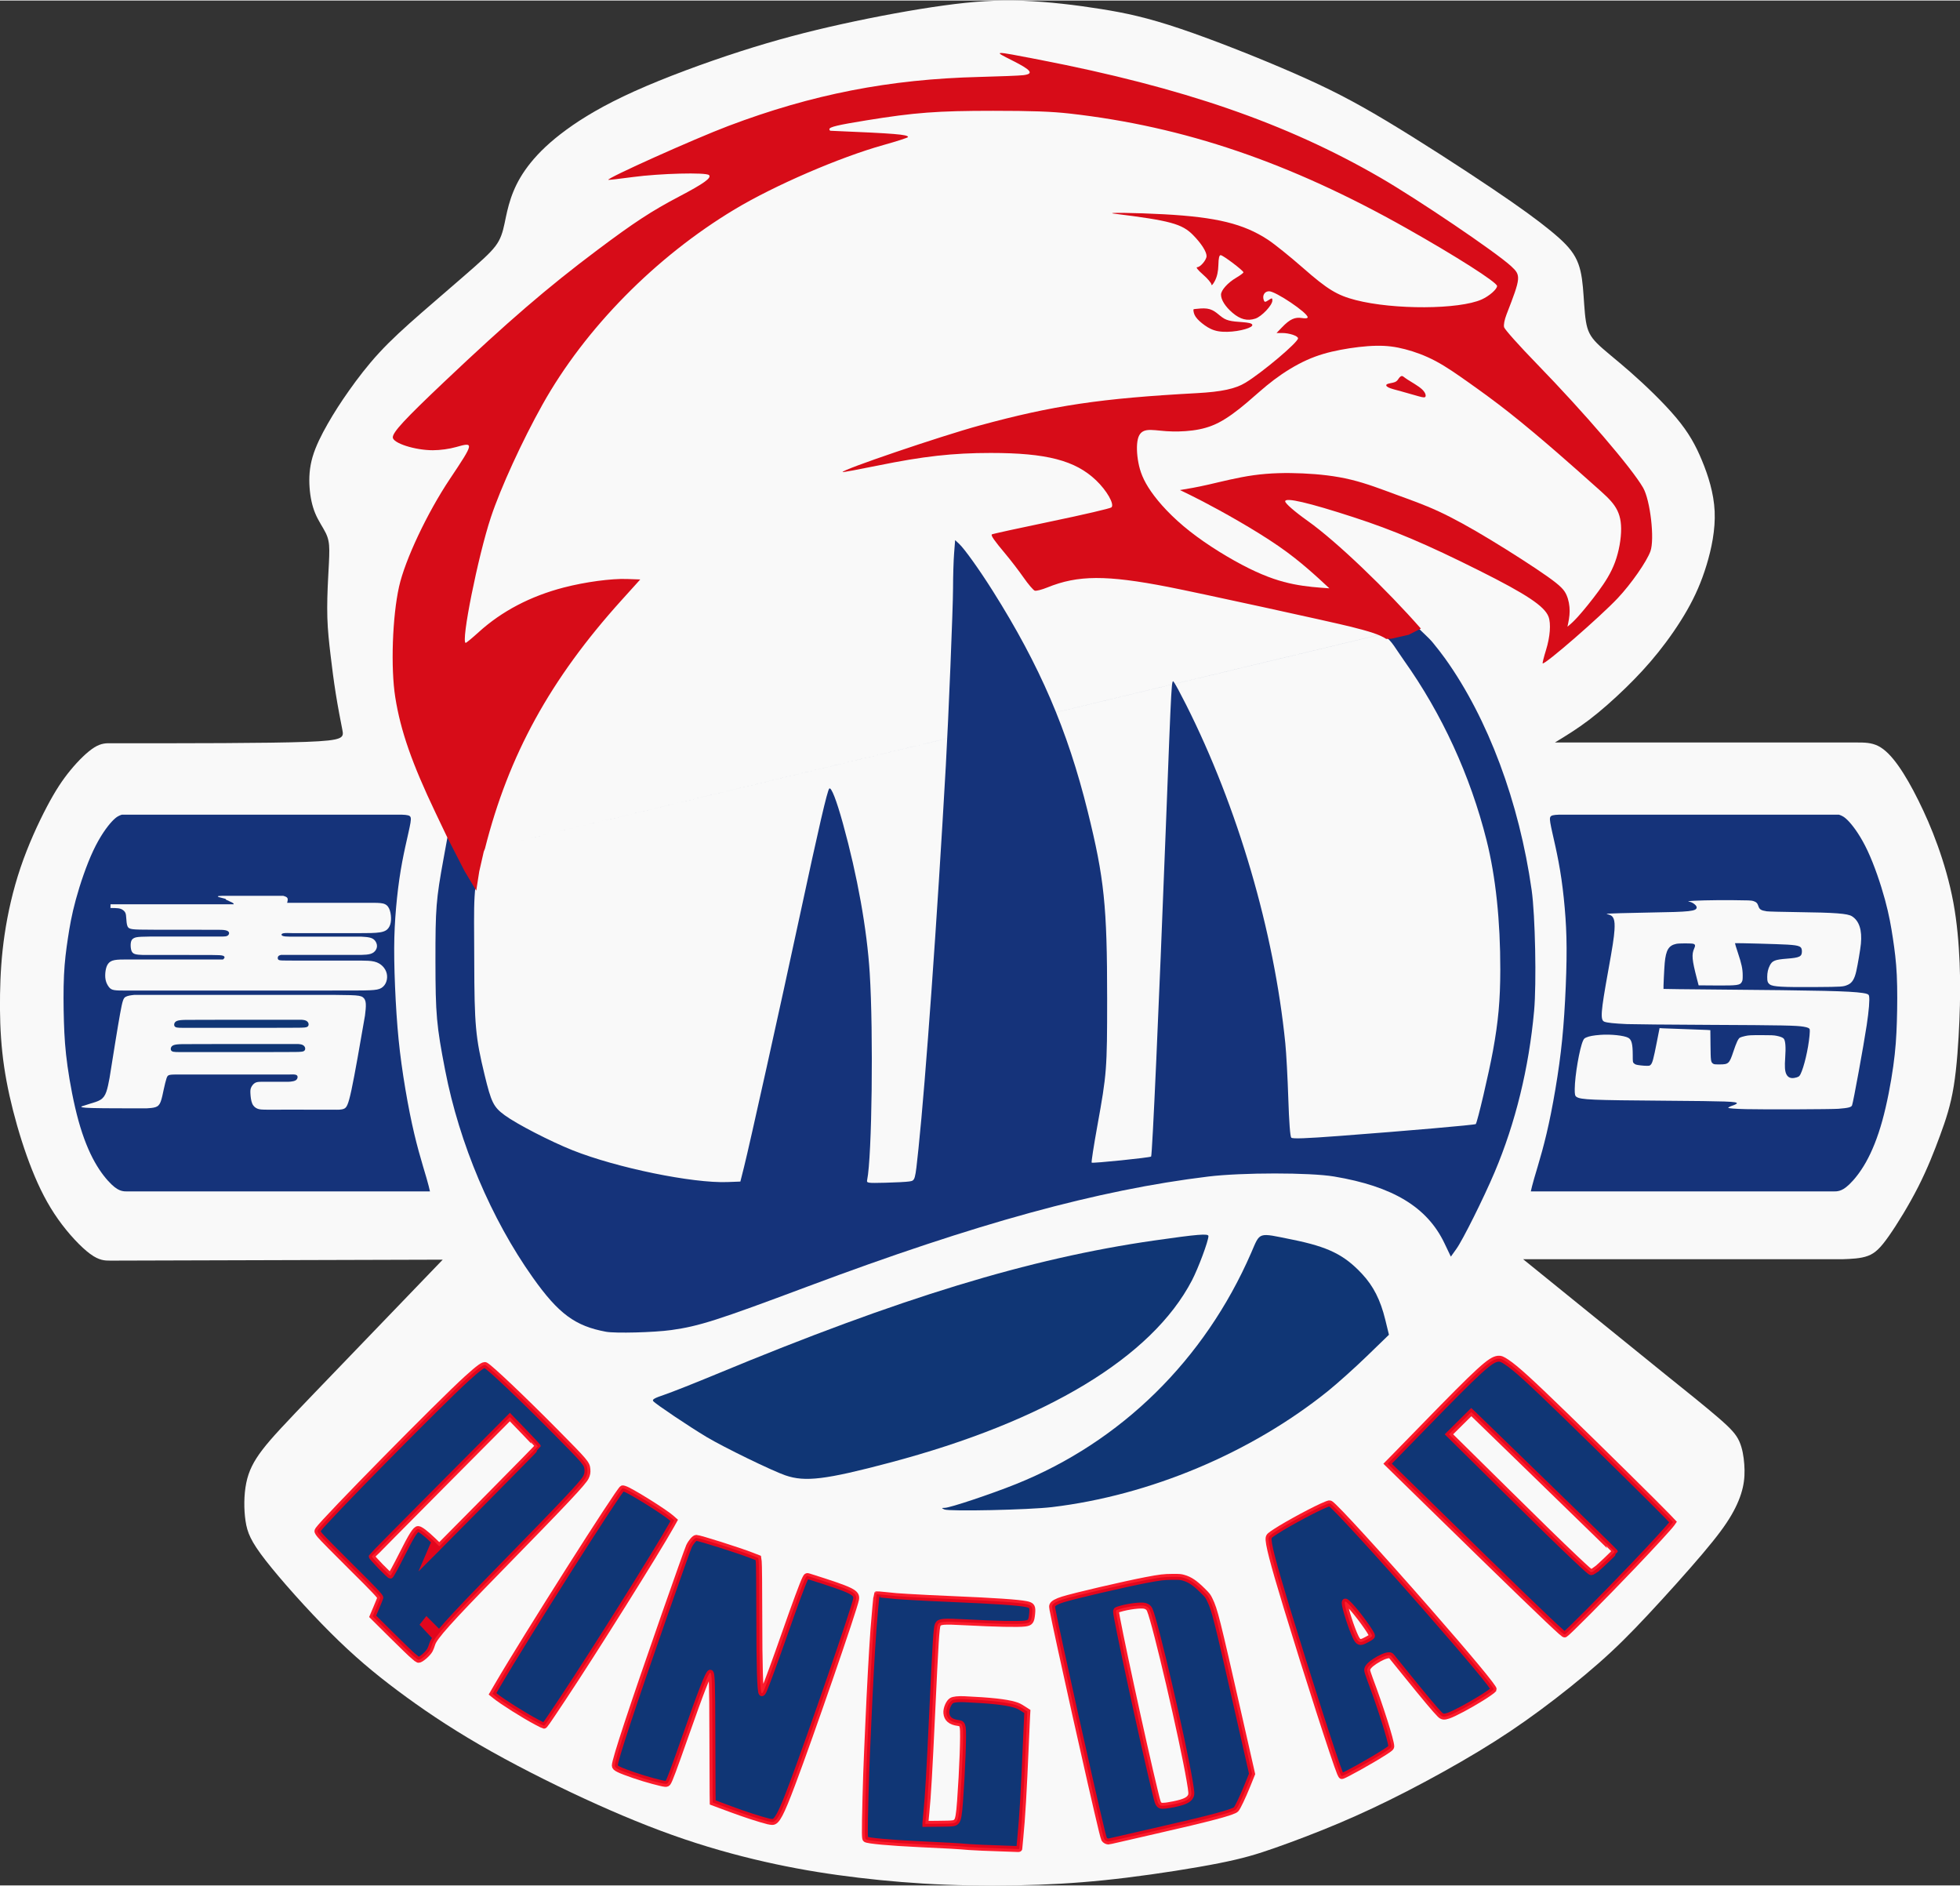
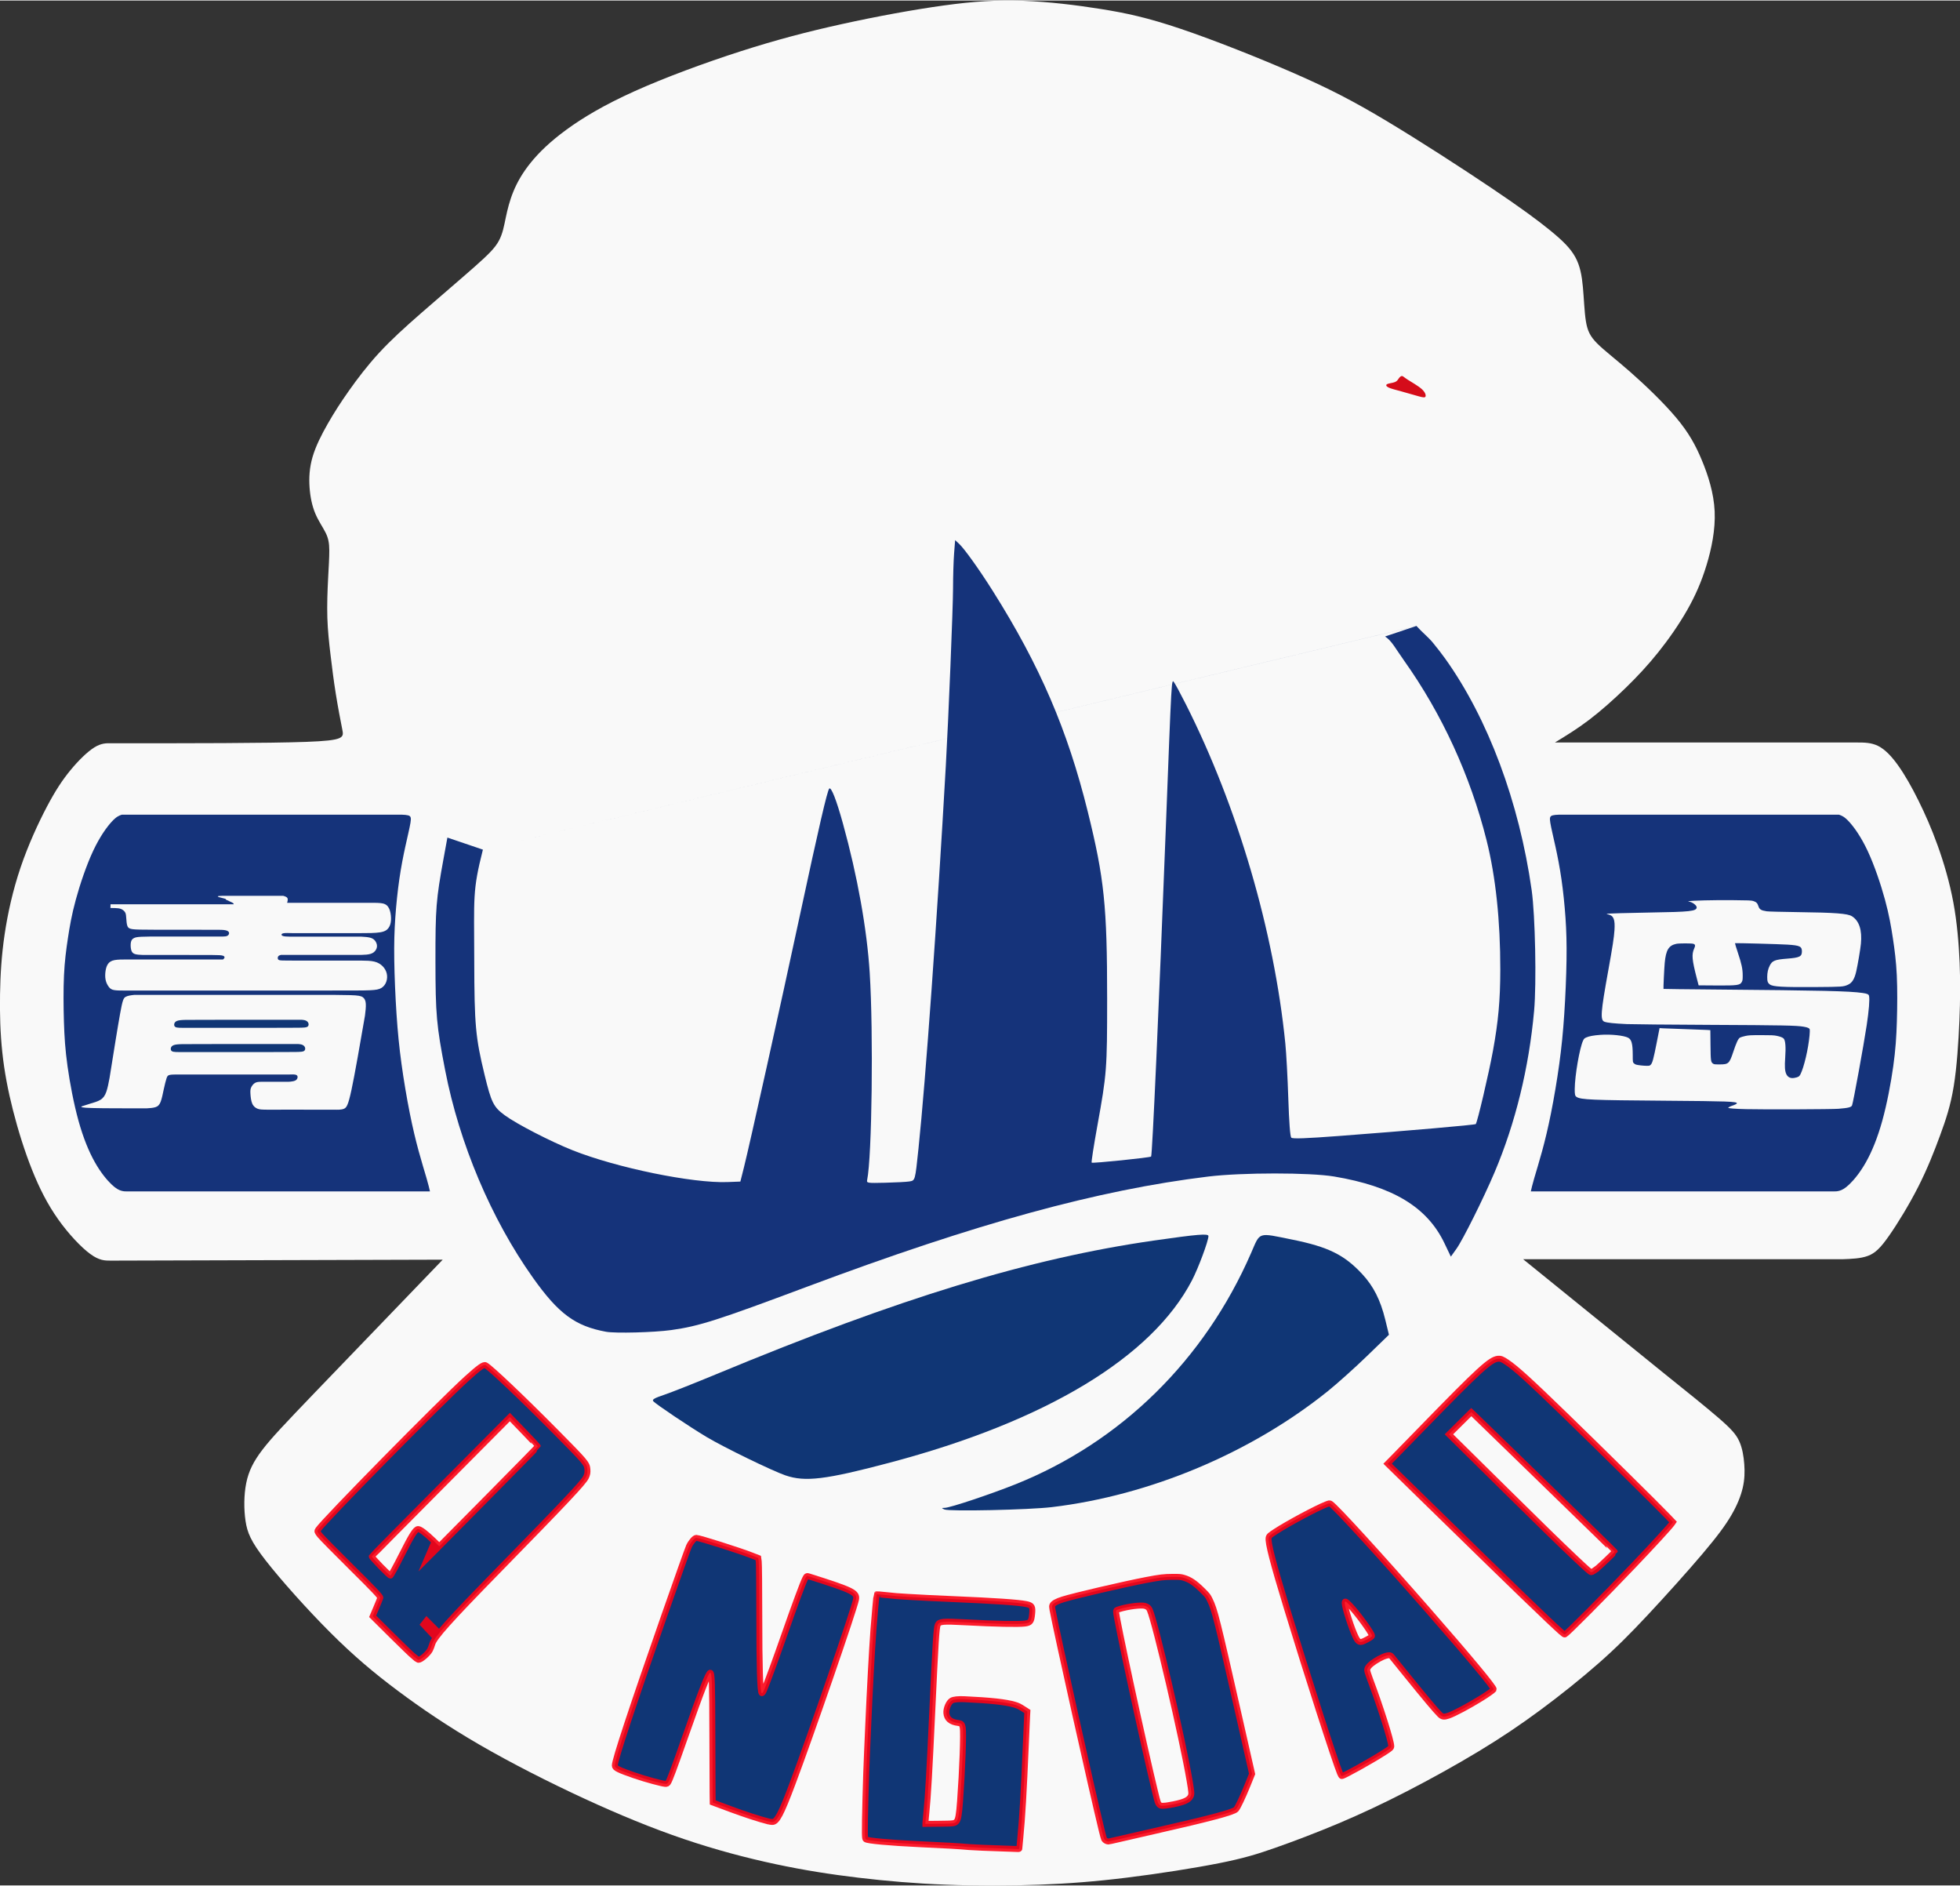
<svg xmlns="http://www.w3.org/2000/svg" height="310.156" viewBox="0 0 126.083 121.221" width="322.418">
  <rect x="0" y="0" width="126.083" height="121.221" fill="#333333" stroke="none" />
  <g transform="matrix(.764 0 0 .764 -0 -0)">
    <path d="m37.277 105.992c-4.069 4.225-8.139 8.449-10.725 11.143-2.586 2.694-3.689 3.856-4.446 4.844s-1.167 1.8-1.372 2.811c-.205 1.011-.205 2.222-.06 3.195.145.974.436 1.71 1.697 3.329 1.261 1.619 3.492 4.12 5.458 6.083 1.966 1.963 3.666 3.388 5.637 4.863 1.971 1.475 4.212 3.001 6.909 4.564 2.697 1.563 5.85 3.162 8.812 4.53 2.962 1.368 5.732 2.506 8.415 3.415 2.683.909 5.279 1.591 7.695 2.106s4.651.864 6.991 1.143c2.34.279 4.783.487 7.362.588 2.579.101 5.293.096 7.799.003 2.506-.093 4.803-.273 7.455-.6 2.652-.327 5.659-.8 7.731-1.211s3.21-.76 4.741-1.298c1.532-.538 3.457-1.264 5.344-2.061 1.886-.797 3.733-1.664 5.735-2.694 2.002-1.03 4.158-2.224 6.047-3.366 1.889-1.141 3.51-2.23 5.2-3.48 1.69-1.249 3.45-2.659 4.912-3.945s2.624-2.449 4.125-4.053 3.341-3.651 4.603-5.14c1.262-1.489 1.947-2.421 2.441-3.269s.796-1.613.956-2.305c.159-.693.175-1.314.127-1.971-.048-.657-.159-1.35-.418-1.927-.259-.577-.665-1.039-1.732-1.963-1.067-.924-2.795-2.309-4.523-3.695 0 0-11.945-9.675-11.945-9.675h26.879c.772-.028 1.543-.056 2.15-.283.607-.227 1.049-.653 1.761-1.666.713-1.013 1.696-2.614 2.475-4.147.778-1.533 1.352-2.998 1.838-4.32.486-1.322.884-2.5 1.151-4.144.268-1.644.404-3.753.478-5.539.074-1.787.085-3.251.018-4.864-.068-1.613-.214-3.376-.529-5.076-.315-1.701-.8-3.339-1.318-4.781s-1.07-2.686-1.627-3.807c-.557-1.121-1.121-2.117-1.681-2.908s-1.118-1.377-1.701-1.67c-.583-.293-1.191-.293-1.799-.293h-25.42c.932-.567 1.863-1.135 2.871-1.9 1.007-.765 2.09-1.729 3.078-2.689.987-.96 1.879-1.915 2.755-3.01s1.736-2.329 2.425-3.536c.689-1.206 1.206-2.385 1.632-3.779.426-1.394.76-3.002.689-4.547-.072-1.545-.549-3.026-1.075-4.292-.526-1.266-1.099-2.317-2.165-3.588s-2.625-2.76-3.877-3.859c-1.252-1.099-2.198-1.809-2.784-2.4-.586-.591-.811-1.064-.94-1.858-.13-.794-.163-1.909-.253-2.877-.09-.969-.236-1.791-.642-2.528-.405-.738-1.07-1.391-2.112-2.241-1.042-.85-2.461-1.898-4.955-3.576-2.495-1.678-6.064-3.987-8.857-5.659-2.793-1.672-4.809-2.708-7.731-3.987-2.922-1.278-6.751-2.799-9.573-3.75-2.821-.952-4.634-1.335-6.712-1.667-2.078-.332-4.42-.614-6.571-.693-2.151-.079-4.111.045-6.65.394-2.54.349-5.659.923-8.553 1.56-2.894.636-5.563 1.335-8.576 2.303-3.013.969-6.369 2.207-8.942 3.367-2.573 1.16-4.364 2.241-5.727 3.238-1.363.997-2.297 1.909-2.99 2.765-.693.856-1.143 1.655-1.458 2.421-.315.766-.496 1.498-.642 2.196-.146.698-.259 1.363-.586 1.965-.327.603-.867 1.143-2.038 2.179-1.171 1.036-2.973 2.568-4.443 3.852-1.47 1.284-2.607 2.32-3.598 3.395s-1.836 2.19-2.54 3.187c-.704.997-1.267 1.875-1.791 2.793-.524.918-1.008 1.875-1.273 2.782-.265.907-.31 1.762-.253 2.568.056.805.214 1.56.484 2.202s.653 1.171.878 1.633c.225.462.293.856.298 1.458.006.603-.051 1.413-.101 2.41-.051.997-.096 2.179-.062 3.272.034 1.092.146 2.095.27 3.136.124 1.042.259 2.123.439 3.249.18 1.126.405 2.297.546 3.001.141.704.197.94-3.054 1.059-3.252.118-9.811.118-16.37.118-.426-.011-.852-.022-1.441.341-.589.363-1.341 1.101-2.015 1.919-.674.818-1.271 1.716-1.994 3.089-.723 1.373-1.573 3.219-2.214 5.114s-1.076 3.838-1.34 5.624-.36 3.414-.386 5.047c-.026 1.632.018 3.269.191 4.885s.476 3.213.904 4.893c.428 1.68.981 3.444 1.603 5.001.621 1.557 1.31 2.907 2.186 4.145.876 1.238 1.939 2.365 2.707 2.928s1.241.563 1.714.563z" fill="#f9f9f9" />
    <g fill="#103675">
      <path d="m66.139 124.153c-1.127-.387-5.214-2.376-6.648-3.236-1.476-.884-4.283-2.769-4.484-3.011-.119-.143.073-.255.951-.552.605-.205 2.565-.981 4.357-1.724 15.46-6.418 26.353-9.743 36.846-11.248 3.689-.529 4.588-.603 4.588-.376 0 .411-.851 2.698-1.387 3.728-3.37 6.478-12.298 11.862-25.439 15.344-5.405 1.432-7.13 1.643-8.784 1.074z" stroke-width=".225" />
      <path d="m79.517 127.018c-.257-.12-.255-.127.042-.136.462-.014 3.881-1.155 5.972-1.994 8.866-3.554 15.894-10.458 19.814-19.466.784-1.801.518-1.715 3.471-1.117 3.014.611 4.359 1.271 5.863 2.88.959 1.026 1.555 2.199 1.961 3.865l.308 1.263-1.856 1.798c-1.021.989-2.51 2.323-3.309 2.965-6.466 5.191-14.971 8.762-23.211 9.745-1.944.232-8.666.378-9.055.197z" stroke-width=".225" />
      <path d="m34.841 139.4c-.186-.154-1.041-.979-1.901-1.833l-1.563-1.552.304-.718c.167-.395.32-.774.34-.844.028-.096-.531-.687-2.398-2.534-1.339-1.325-2.548-2.553-2.687-2.729-.238-.302-.247-.33-.15-.473.538-.793 10.28-10.688 12.515-12.711 1.044-.945 1.421-1.214 1.582-1.128.416.222 3.089 2.76 5.888 5.587 2.54 2.566 2.646 2.692 2.686 3.166.023.281-.004.434-.119.672-.222.459-1.698 2.025-7.401 7.855-4.108 4.2-5.366 5.603-5.536 6.174-.052.174-.14.404-.196.51-.169.322-.767.838-.97.836-.03-0-.207-.127-.393-.281zm-1.033-8.52c.864-1.716 1.178-2.212 1.4-2.212.173 0 .636.348 1.249.938l.534.515 4.145-4.187c2.28-2.303 4.144-4.203 4.143-4.223-.001-.02-.53-.584-1.175-1.253l-1.173-1.216-5.802 5.837c-3.191 3.21-5.812 5.861-5.823 5.892-.028.072 1.47 1.617 1.568 1.616.042 0 .462-.768.934-1.706z" stroke="#fd0013" stroke-opacity=".884" stroke-width=".5" />
-       <path d="m45.199 144.926c-1.09-.575-2.903-1.719-3.53-2.227l-.199-.161.429-.736c2.306-3.959 10.234-16.451 10.507-16.556.05-.019.249.045.443.143.949.481 3.177 1.897 3.68 2.338l.241.212-.25.448c-1.172 2.103-6.542 10.664-9.118 14.537-1.413 2.124-1.534 2.297-1.603 2.297-.022 0-.292-.133-.601-.296z" stroke="#fd0013" stroke-opacity=".884" stroke-width=".5" />
      <path d="m64.707 153.281c-.725-.179-2.011-.598-3.225-1.05l-1.471-.548-.011-.748c-.006-.411-.015-2.739-.02-5.174-.008-4.156-.038-5-.179-5-.155 0-.744 1.508-2.113 5.406-.954 2.716-1.29 3.616-1.431 3.833-.115.176-.158.172-1.28-.12-.919-.239-2.431-.753-2.877-.979-.255-.129-.333-.205-.333-.326 0-.468 1.41-4.741 4.183-12.673 1.045-2.989 1.971-5.588 2.058-5.777.164-.354.474-.715.615-.715.258 0 3.543 1.04 4.673 1.479l.548.213.043.312c.024.172.044 2.231.045 4.577.002 4.236.066 6.353.196 6.483.045.045.115-.043.21-.264.249-.58.973-2.559 1.755-4.792.845-2.415 1.506-4.198 1.697-4.575.115-.228.143-.245.313-.191 3.707 1.172 4.081 1.355 3.973 1.944-.145.795-3.806 11.406-5.356 15.525-.958 2.547-1.314 3.218-1.696 3.202-.1-.004-.242-.023-.316-.041z" stroke="#fd0013" stroke-opacity=".884" stroke-width=".5" />
      <path d="m84.894 155.575c-1.807-.06-2.896-.105-3.26-.136-1.087-.091-1.688-.126-4.341-.251-2.405-.113-4.229-.281-4.399-.406-.052-.038-.062-.113-.072-.554-.018-.734.092-4.851.181-6.743.01-.223.057-1.272.103-2.331.132-3.025.302-6.152.439-8.041.066-.911.252-2.933.271-2.953.008-.008.33.018.716.059.938.099.949.1 1.917.157 1.347.079 2.057.114 3.767.187 3.571.151 5.528.285 6.195.422.488.101.554.213.493.826-.064.643-.146.751-.615.812-.542.07-2.451.031-5.009-.105-1.907-.101-2.184-.076-2.322.208-.113.23-.187 1.405-.465 7.346-.235 5.027-.357 7.122-.492 8.446-.045.446-.083.846-.083.89l-0.0.079 1.157-.012c1.248-.013 1.302-.02 1.468-.201.139-.151.212-.576.295-1.718.191-2.611.305-5.743.225-6.166-.057-.302-.118-.366-.379-.398-.639-.079-.957-.345-1.001-.837-.033-.36.201-.908.449-1.051.162-.094.557-.136 1.063-.113 2.199.1 3.483.24 4.24.463.285.084.4.141.779.385l.29.187-.021.361c-.012.199-.058 1.235-.104 2.304-.181 4.236-.299 6.229-.472 7.99-.046.465-.083.864-.083.887-0.0.023-.034.04-.076.037-.042-.003-.426-.017-.853-.031z" stroke="#fd0013" stroke-opacity=".884" stroke-width=".5" />
      <path d="m93.127 154.913c-.061-.03-.132-.095-.158-.144-.025-.049-.109-.347-.186-.662-.825-3.372-3.806-16.731-4.166-18.67-.038-.206-.04-.278-.007-.355.068-.162.367-.328.879-.489.938-.296 5.158-1.279 7.016-1.635 1.15-.22 1.512-.264 2.224-.266.592-.003.686.006.928.075.54.156.95.433 1.611 1.087.402.398.437.443.599.777.413.855.575 1.499 2.454 9.781l1.104 4.866-.375.929c-.407 1.006-.831 1.9-.977 2.056-.224.24-2.158.754-6.806 1.811-1.353.308-2.779.635-3.17.728-.39.093-.743.168-.783.168-.041 0-.124-.025-.185-.056zm5.285-3.002c1.191-.206 1.673-.402 1.84-.747.09-.185.081-.321-.088-1.314-.6-3.53-2.864-13.234-3.355-14.378-.073-.17-.187-.267-.391-.333-.314-.102-1.485.046-2.201.278-.229.074-.235.079-.245.199-.031.372 2.317 11.219 3.294 15.216.207.849.231.92.333 1.022.099.099.129.11.312.11.111 0 .337-.023.502-.052z" stroke="#fd0013" stroke-opacity=".884" stroke-width=".501" />
      <path d="m112.824 149.217c-.436-1.054-2.769-8.3-4.5-13.979-1.151-3.775-1.579-5.436-1.504-5.834.028-.148.091-.205.592-.533 1.015-.665 3.449-1.968 4.263-2.282.26-.1.274-.102.36-.048.428.271 4.147 4.339 8.184 8.951 3.486 3.983 5.626 6.558 5.55 6.679-.04.065-.566.437-1.0.706-1.098.682-2.329 1.338-2.817 1.502-.366.123-.51.104-.712-.091-.336-.327-1.223-1.382-2.848-3.391-.601-.743-1.14-1.408-1.197-1.478-.089-.108-.124-.126-.242-.127-.254 0-.725.201-1.196.514-.443.294-.642.523-.642.739 0 .077.096.382.24.764.858 2.27 1.787 5.201 1.787 5.64 0 .124-.077.194-.541.492-1.143.735-3.45 2.02-3.625 2.02-.032 0-.09-.094-.152-.245zm2.064-11.144c.45-.224.633-.346.633-.421 0-.218-1.246-1.929-1.875-2.574-.339-.348-.423-.385-.423-.186 0.0.374.597 2.219.935 2.892.211.42.352.476.729.289z" stroke="#fd0013" stroke-opacity=".884" stroke-width=".501" />
      <path d="m131.463 137.344c-1.098-.981-3.831-3.622-10.987-10.616l-3.643-3.561.536-.544c.295-.299 1.446-1.479 2.559-2.622 4.611-4.737 5.563-5.607 6.2-5.668.226-.022.363.032.757.298.778.525 1.873 1.52 4.935 4.489 2.787 2.702 7.813 7.66 8.556 8.441l.491.516-.088.126c-.193.277-1.668 1.882-3.282 3.572-2.531 2.65-5.504 5.642-5.727 5.761-.045.024-.111-.018-.307-.192zm2.724-5.135c.074-.05.226-.165.337-.256.25-.205 1.436-1.339 1.436-1.373 0-.014-.726-.731-1.613-1.593-.887-.862-3.521-3.423-5.852-5.691-2.331-2.267-4.324-4.201-4.427-4.297l-.188-.174-.941.934-.941.934 1.01.996c.555.548 2.234 2.205 3.731 3.683 3.009 2.972 4.556 4.481 5.827 5.682 1.083 1.024 1.335 1.245 1.419 1.246.037 0.0.129-.04.203-.09z" stroke="#fd0013" stroke-opacity=".884" stroke-width=".5" />
    </g>
    <path d="m37.019 130.452s-1.786 1.786-1.786 1.786 1.102-2.563 1.102-2.563z" fill="#e2061d" />
    <path d="m36.424 137.901s-1.098-1.183-1.098-1.183.574-.726.574-.726 1.182 1.183 1.182 1.183z" fill="#e2061d" />
    <path d="m119.261 52.644c.474.532.998.938 1.393 1.421s.745.934 1.036 1.341c3.6 5.035 6.229 12.077 7.276 19.491.299 2.118.414 7.836.204 10.152-.435 4.799-1.572 9.443-3.326 13.584-.919 2.17-2.676 5.693-3.213 6.444l-.471.659-.541-1.132c-1.453-3.038-4.333-4.779-9.284-5.612-2.039-.343-7.77-.342-10.605.003-9.288 1.129-19.52 3.937-33.718 9.252-7.641 2.861-9.155 3.344-11.487 3.669-1.452.203-4.714.288-5.496.144v0c-2.607-.48-4.006-1.516-6.173-4.572-3.495-4.927-6.176-11.266-7.373-17.433-.732-3.77-.815-4.698-.819-9.219-.004-4.431.053-5.157.682-8.6l.324-1.775 2.993 1.016m-.004.001c-.88 3.492-.74 3.907-.728 9.358.012 5.41.106 6.442.87 9.595.568 2.341.751 2.708 1.697 3.404.996.733 3.86 2.21 5.718 2.949 3.715 1.477 10.102 2.787 13.041 2.675l1.081-.041.306-1.216c.463-1.842 3.078-13.619 4.696-21.15 1.607-7.483 2.318-10.55 2.483-10.715.164-.164.602.956 1.152 2.944 1.218 4.403 2.021 8.884 2.254 12.568.318 5.033.189 15.472-.215 17.434-.054.261.004.27 1.526.233.87-.021 1.775-.069 2.012-.106l0-0c.51-.081.496-.031.782-2.762.611-5.839 1.57-19.257 2.303-32.231.226-3.997.607-13.353.608-14.933.001-1.003.041-2.328.089-2.944l.087-1.119.331.308c.455.424 1.705 2.173 2.846 3.982 3.959 6.278 6.289 11.692 7.992 18.572 1.387 5.603 1.63 7.949 1.63 15.727 0 5.943-.03 6.337-.826 10.725-.301 1.66-.516 3.05-.477 3.089.075.075 4.925-.422 5.006-.513.099-.111.652-12.442 1.228-27.419.511-13.267.483-12.788.71-12.487.106.141.556.977 1 1.858 4.353 8.634 7.417 19.09 8.363 28.535.082.818.194 2.901.25 4.63.064 1.981.156 3.199.25 3.293.109.109 1.204.07 4.046-.144 5.711-.43 11.414-.926 11.487-1 .13-.13 1.102-4.27 1.449-6.171.451-2.472.613-4.257.617-6.825.007-4.107-.39-7.847-1.156-10.893-1.367-5.441-3.757-10.643-6.951-15.133-.723-1.017-1.032-1.661-1.596-2.021l2.644-.888" fill="#15337a" />
-     <path d="m133.163 52.015c1.431-1.501 2.828-3.814 3.215-5.324.117-.457.212-1.369.211-2.027-.002-2.011-.586-2.859-3.988-5.791-6.353-5.476-11.352-8.887-14.06-9.592-1.524-.397-4.794-.2-6.925.417-1.869.542-3.33 1.38-5.298 3.04-1.404 1.185-2.892 2.236-3.847 2.719-.848.429-2.232.625-4.502.638-1.335.008-1.862.241-2.046.907-.314 1.132.017 2.844.804 4.165.568.953 2.926 3.365 4.326 4.426.56.425 1.503 1.048 2.095 1.386 2.027 1.156 6.335 2.673 8.108 2.854.745.076.881.056.957-.142.299-.779-5.138-4.683-10.01-7.187l-2.156-1.108.534-.143c2.965-.791 7.242-1.322 9.454-1.172 3.44.232 7.912 1.668 13.244 4.251 3.665 1.776 6.004 3.241 7.545 4.726 1.047 1.009 1.307 1.535 1.307 2.646 0 .759.034.884.242.884.133 0 .489-.258.79-.574zm-13.528.854c-2.854-3.255-7.074-7.322-9.532-9.066-1.09-.773-1.892-1.472-1.892-1.647 0-.35 1.976.109 5.744 1.335 3.418 1.112 6.157 2.275 10.623 4.51 3.967 1.985 5.471 2.987 5.806 3.868.218.574.134 1.694-.211 2.805-.183.59-.31 1.095-.282 1.123.154.154 4.844-3.918 6.325-5.493 1.133-1.205 2.436-3.076 2.749-3.946.365-1.018-.013-4.295-.616-5.343-.96-1.667-4.953-6.32-8.951-10.432-1.469-1.511-2.709-2.897-2.755-3.082-.051-.205.032-.633.216-1.105 1.204-3.093 1.219-3.258.375-4.034-1.284-1.181-7.847-5.621-11.028-7.462-7.907-4.576-16.592-7.575-28.737-9.925-3.911-.757-3.894-.757-2.232.075 1.613.808 1.848 1.122.922 1.235-.32.039-1.981.105-3.691.148-7.578.188-14.094 1.46-21.151 4.13-2.863 1.083-10.241 4.394-10.101 4.533.02.02.948-.086 2.062-.236 2.299-.308 6.174-.408 6.419-.165.235.234-.427.709-2.525 1.811-2.307 1.211-3.788 2.181-6.888 4.506-4.194 3.147-7.518 6.008-12.873 11.078-3.335 3.158-4.338 4.241-4.338 4.682 0 .485 1.862 1.084 3.37 1.084.616 0 1.397-.107 1.963-.269 1.527-.437 1.513-.365-.523 2.68-1.906 2.85-3.777 6.811-4.282 9.066-.566 2.526-.714 6.847-.319 9.329.447 2.813 1.401 5.547 3.391 9.717l.991 2.076 1.437 2.802.997 1.672.253-1.613.38-1.672.1-.248c1.994-7.889 5.496-14.263 11.491-20.905l1.586-1.757-1.124-.04c-1.313-.046-3.521.252-5.319.719-2.803.728-5.216 1.993-7.15 3.746-.553.502-1.049.912-1.103.912-.431 0 1.037-7.317 2.122-10.58.824-2.476 2.631-6.421 4.348-9.489 3.579-6.396 9.512-12.421 16.17-16.42 3.354-2.015 8.842-4.386 12.541-5.42 1.133-.317 2.061-.618 2.061-.669 0-.214-1.088-.302-6.521-.529-.056-.002-.101-.063-.101-.134 0-.184.707-.352 3.108-.741 4.089-.663 5.978-.805 10.676-.805 3.263 0 4.922.06 6.454.232 9.636 1.086 18.53 4.113 28.345 9.649 4.183 2.359 7.636 4.56 7.636 4.868 0 .269-.661.847-1.291 1.13-1.898.852-7.399.88-10.611.053-1.567-.403-2.382-.901-4.449-2.716-1.078-.946-2.403-2.011-2.945-2.366-2.056-1.345-4.321-1.899-8.765-2.141-2.381-.13-5.077-.162-4.169-.05 4.7.582 5.706.855 6.633 1.798.693.705 1.137 1.398 1.137 1.773 0 .315-.519.933-.785.933-.139 0 .045.236.483.619.389.34.71.72.713.845.003.124.132-.014.287-.307.186-.352.287-.811.298-1.351.012-.567.07-.819.191-.819.194 0 1.913 1.297 1.918 1.447.002.053-.27.255-.603.451-.713.418-1.286 1.055-1.286 1.43 0 .435.361 1.005.964 1.521.657.563 1.255.715 1.93.492.532-.175 1.43-1.129 1.43-1.518 0-.231-.023-.234-.322-.038-.276.181-.332.183-.396.016-.153-.398.058-.761.442-.761.556 0 3.249 1.814 3.249 2.189 0 .09-.184.114-.491.064-.589-.096-1.02.106-1.664.776l-.466.485h.479c.597 0 1.331.247 1.331.447 0 .336-2.969 2.844-4.415 3.73-.849.52-2.018.772-4.099.885-8.107.439-12.115 1.036-18.312 2.727-3.269.892-11.68 3.752-11.517 3.916.026.026 1.351-.219 2.944-.544 3.845-.785 6.337-1.064 9.519-1.064 4.697-.002 7.118.626 8.875 2.302.908.866 1.565 2.023 1.295 2.279-.093.089-2.383.622-5.087 1.184-2.705.562-4.948 1.053-4.985 1.09-.094.094.208.526 1.149 1.646.444.529 1.132 1.425 1.527 1.992.395.566.818 1.061.94 1.1.121.039.6-.084 1.062-.272 2.571-1.045 4.966-1.056 10.156-.047 2.43.472 13.795 2.95 15.44 3.366 1.475.373 2.363.636 2.932 1.013l.423-.013 1.469-.334z" fill="#d70c18" />
    <path d="m111.933 49.48c-.972-.068-1.943-.135-3.01-.349s-2.229-.572-3.773-1.337c-1.544-.765-3.47-1.936-4.973-3.119-1.503-1.183-2.585-2.376-3.255-3.339-.67-.963-.929-1.695-1.07-2.433s-.163-1.481-.051-1.965c.113-.484.36-.709.766-.771.405-.062.969.039 1.639.085.67.045 1.447.034 2.196-.062.749-.096 1.47-.276 2.23-.67.76-.394 1.56-1.002 2.32-1.644.76-.642 1.481-1.318 2.326-1.954.845-.636 1.813-1.233 2.748-1.655.935-.422 1.836-.67 2.838-.862 1.002-.191 2.106-.327 3.018-.343.912-.017 1.633.085 2.433.293.8.208 1.678.524 2.568.997.89.473 1.791 1.104 2.799 1.819 1.008.715 2.123 1.515 3.407 2.528s2.737 2.241 4.004 3.339c1.267 1.098 2.348 2.067 3.153 2.782.805.715 1.335 1.177 1.695 1.701s.552 1.109.557 1.937c.006.828-.175 1.898-.512 2.815-.338.918-.833 1.684-1.408 2.466s-1.228 1.582-1.674 2.08c-.446.497-.686.692-.925.888.092-.426.183-.852.185-1.312.002-.46-.086-.954-.271-1.366-.185-.412-.468-.743-1.589-1.537-1.121-.794-3.08-2.053-4.776-3.08-1.696-1.027-3.13-1.824-4.404-2.413-1.274-.589-2.389-.972-3.581-1.41-1.192-.439-2.462-.933-3.784-1.254-1.322-.321-2.696-.467-4.07-.529-1.374-.062-2.748-.039-4.127.152-1.38.191-2.765.552-3.801.788-1.036.236-1.723.349-2.41.462.541.259 1.081.518 1.892.94.811.422 1.892 1.008 3.043 1.675 1.152.667 2.373 1.416 3.376 2.109s1.785 1.329 2.461 1.911c.676.582 1.244 1.11 1.812 1.638z" fill="#f9f9f9" />
-     <path d="m100.685 25.961c.207-.024.621-.072.95-.026s.571.185.792.352c.221.167.42.362.657.494.237.131.512.199.91.241.398.042.92.058 1.202.127.283.07.327.193.121.323-.205.129-.659.265-1.179.344-.52.08-1.105.104-1.569.022-.464-.082-.806-.269-1.125-.494-.319-.225-.613-.488-.77-.721s-.177-.436-.187-.538c-.01-.102-.01-.102.197-.125z" fill="#d50c1a" />
    <path d="m116.799 32.289c.139-.07.462-.094.653-.171.191-.078.251-.209.331-.319.08-.11.179-.197.267-.191.088.006.163.106.478.309.315.203.868.51 1.175.784.307.275.366.518.325.629-.042.112-.185.092-.563-.01-.378-.102-.991-.285-1.483-.42s-.862-.223-1.069-.325c-.207-.102-.251-.217-.111-.287z" fill="#d50c1a" />
    <path d="m33.204 68.533h-22.943c-.222.074-.445.148-.85.587s-.994 1.241-1.56 2.444c-.566 1.204-1.109 2.808-1.465 4.112-.356 1.304-.525 2.306-.671 3.274-.146.969-.27 1.903-.327 3.097-.056 1.194-.045 2.647-.006 3.913.039 1.267.107 2.348.304 3.756.197 1.408.524 3.142.923 4.584.4 1.442.873 2.59 1.37 3.475s1.017 1.505 1.401 1.873c.384.368.631.483.828.541.197.058.344.058.492.058h25.503c-.064-.279-.127-.557-.287-1.107-.159-.549-.414-1.37-.665-2.289-.251-.92-.498-1.939-.749-3.197s-.506-2.755-.697-4.149c-.191-1.394-.319-2.684-.418-4.181-.1-1.497-.171-3.201-.191-4.583-.02-1.382.012-2.441.088-3.54.076-1.099.195-2.238.342-3.253.147-1.015.323-1.907.502-2.727.179-.82.362-1.569.434-2.007.072-.438.032-.565-.213-.627-.245-.062-.695-.058-1.145-.054z" fill="#15337a" />
    <path d="m131.892 68.533h22.943c.222.074.445.148.85.587.405.438.994 1.241 1.56 2.444.566 1.204 1.109 2.808 1.465 4.112.356 1.304.525 2.306.671 3.274.146.969.27 1.903.327 3.097.056 1.194.045 2.647.006 3.913-.039 1.267-.107 2.348-.304 3.756-.197 1.408-.524 3.142-.923 4.584-.4 1.442-.873 2.59-1.37 3.475-.497.885-1.017 1.505-1.401 1.873-.384.368-.631.483-.828.541-.197.058-.344.058-.492.058h-25.503c.064-.279.127-.557.287-1.107.159-.549.414-1.37.665-2.289.251-.92.498-1.939.749-3.197.251-1.258.506-2.755.697-4.149.191-1.394.319-2.684.418-4.181.1-1.497.171-3.201.191-4.583.02-1.382-.012-2.441-.088-3.54-.076-1.099-.195-2.238-.342-3.253-.147-1.015-.323-1.907-.502-2.727-.179-.82-.362-1.569-.434-2.007-.072-.438-.032-.565.213-.627.245-.062.695-.058 1.145-.054z" fill="#15337a" />
    <path d="m147.039 93.322c-.948-.023-1.476-.063-1.528-.115-.018-.018.205-.135.329-.172.197-.059.405-.164.405-.205 0-.151-.753-.178-6.048-.218-6.191-.046-7.094-.085-7.453-.32-.13-.085-.157-.202-.153-.672.009-1.122.411-3.452.702-4.067.076-.16.111-.196.261-.263.243-.11.61-.178 1.205-.223.86-.065 1.985.054 2.338.247.281.154.376.512.378 1.436.002.6.004.616.083.7.044.048.128.101.186.12.151.049.639.104.917.104.22 0 .247-.008.333-.097.14-.146.23-.481.498-1.844l.243-1.235.257.018c.141.01.979.04 1.861.068.883.028 1.729.06 1.881.07l.276.019.013 1.239c.015 1.351.026 1.44.206 1.573.086.064.141.071.557.071.752 0 .824-.066 1.152-1.05.266-.798.419-1.123.567-1.207.06-.034.257-.094.439-.134.296-.065.438-.072 1.344-.074.849 0 1.062.008 1.315.06.305.062.514.146.589.237.141.17.183.715.122 1.575-.056.773-.031 1.147.091 1.408.128.271.361.38.685.32.313-.058.412-.116.503-.296.303-.599.661-2.119.768-3.261.022-.236.03-.468.019-.515-.029-.116-.163-.178-.516-.238-.619-.104-1.663-.125-7.866-.154-3.438-.016-6.592-.046-7.01-.065-1.1-.051-1.662-.111-1.899-.201-.359-.137-.311-.783.314-4.244.379-2.095.495-2.852.534-3.463.057-.891-.066-1.213-.504-1.318-.095-.023-.168-.047-.161-.053.03-.03 1.832-.085 3.759-.115 3.253-.051 3.792-.109 3.828-.415.022-.185-.39-.489-.679-.5-.06-.003-.055-.009.027-.033.195-.058 2.074-.105 3.649-.091 1.404.012 1.609.021 1.774.074.241.078.346.181.418.409.095.3.218.379.714.456.136.021 1.211.049 2.55.067 3.236.042 4.255.119 4.621.35.61.385.864 1.168.753 2.319-.044.457-.257 1.719-.39 2.309-.146.649-.352.983-.702 1.137-.393.173-.466.178-2.761.194-2.769.018-3.555-.027-3.814-.219-.179-.133-.224-.263-.221-.633.003-.38.069-.67.216-.96.207-.409.43-.498 1.454-.578 1.062-.083 1.251-.176 1.25-.614-.001-.419-.178-.501-1.21-.567-.693-.044-4.4-.145-4.424-.121-.01.01.097.365.238.787.32.956.409 1.373.411 1.917.001.34-.009.427-.066.54-.15.299-.352.328-2.228.315l-1.417-.01-.145-.557c-.416-1.597-.456-2.048-.226-2.551.108-.235.09-.335-.068-.387-.153-.051-1.203-.05-1.44 0-.641.137-.873.518-.976 1.602-.042.442-.123 2.173-.103 2.193.008.008 1.983.031 4.389.051 9.001.076 11.268.13 12.374.29.404.059.516.111.545.255.062.31-.012 1.217-.199 2.461-.262 1.733-1.126 6.464-1.232 6.742-.061.161-.316.225-1.149.291-.567.045-6.27.067-7.754.03z" fill="#f9f9f9" stroke-width=".056" />
    <path d="m25.579 93.366h2.548c.303.008.605.016.826-.074s.36-.277.643-1.601c.283-1.324.709-3.785 1.135-6.245.044-.362.088-.725.07-.993-.018-.269-.098-.444-.253-.553-.155-.11-.386-.153-1.043-.175s-1.74-.022-2.823-.022c-5.124 0-10.249 0-15.373 0-.28.032-.56.064-.739.17-.178.106-.254.286-.461 1.434-.207 1.148-.545 3.264-.883 5.38-.08.425-.161.851-.271 1.168-.111.317-.252.526-.49.676s-.572.239-.858.324c-.286.085-.523.164-.76.244 0 .052 0 .104.917.129.917.026 2.75.026 4.584.026.267-.017.535-.033.734-.097.2-.064.332-.175.438-.44.106-.265.187-.685.268-1.064.082-.379.165-.717.231-.918.067-.201.117-.266.285-.298.168-.032.455-.032.742-.032h9.305c.205-.007.409-.014.534.017s.17.102.171.193c.001.091-.041.204-.151.275-.11.071-.287.101-.428.115-.141.015-.245.015-.349.015-.722 0-1.444 0-2.166 0-.17.004-.341.008-.487.092-.146.084-.269.246-.333.394-.064.148-.07.28-.056.52s.048.587.15.825c.103.238.274.366.45.435.177.069.359.079.911.082.552.003 1.474-.001 2.395-.005.025.001.05.002.062.002.012.001.012 0.0.522 0z" fill="#f9f9f9" />
    <path d="m19.751 85.796h5.642c.129.013.258.026.363.073.104.047.184.129.215.229.031.1.013.217-.081.283s-.263.08-.756.087c-.493.007-1.309.007-2.125.007h-7.633c-.181 0-.362 0-.486-.026s-.189-.078-.214-.16c-.025-.083-.009-.196.062-.282.071-.086.196-.145.438-.174.242-.029.602-.028.961-.027z" fill="#103675" />
    <path d="m19.464 87.838h5.642c.129.013.258.026.363.073.104.047.184.129.215.229.031.1.013.217-.081.283s-.263.08-.756.087c-.493.007-1.309.007-2.125.007h-7.633c-.181 0-.362 0-.486-.026s-.189-.078-.214-.16c-.025-.083-.009-.196.062-.282.071-.086.196-.145.438-.174.242-.029.602-.028.961-.027z" fill="#103675" />
    <path d="m9.307 76.076h10.368c0-.04 0-.08-.135-.151-.135-.072-.406-.175-.493-.228-.087-.053.009-.055-.085-.085-.094-.031-.378-.09-.519-.136-.141-.046-.138-.08-.007-.097.131-.017.39-.017.649-.017h4.755c.152.045.304.09.36.189.056.099.017.251-.023.403h7.382c.315.006.631.011.85.111.22.1.343.294.421.545.077.251.108.557.091.815-.017.258-.082.466-.204.638-.122.172-.303.307-.712.374-.41.068-1.049.068-1.688.068h-5.686c-.307-.011-.613-.021-.774.012-.161.034-.177.111-.134.166.043.055.144.087.33.103.186.016.457.016.728.016h5.644c.239.014.478.028.671.069s.34.108.457.24c.116.131.202.326.189.518-.013.191-.124.378-.284.496s-.366.165-.611.189c-.245.024-.528.024-.81.024h-6.385c-.09.026-.179.052-.227.123-.048.072-.054.189-.005.256.049.067.152.083.404.091s.652.008 1.052.008h5.55c.391.004.783.009 1.092.084.31.075.538.222.709.399s.287.386.338.612.037.472-.041.688c-.077.217-.218.405-.415.524-.197.118-.45.166-.959.19-.508.024-1.271.024-4.74.024-3.469 0-9.643 0-15.817 0-.362.001-.724.003-.96-.035-.236-.038-.348-.115-.46-.258-.113-.143-.227-.351-.279-.598-.052-.247-.042-.533-.004-.776.039-.243.106-.443.219-.593s.27-.252.541-.303c.271-.051.655-.051 1.04-.051h8.087c.058-.051.115-.102.127-.161.012-.059-.022-.127-.155-.165-.133-.038-.366-.046-.878-.05s-1.302-.004-2.092-.004h-3.727c-.263-.01-.526-.02-.7-.08-.174-.06-.26-.169-.308-.357-.048-.188-.058-.455-.021-.635s.12-.274.238-.339c.117-.066.269-.104.647-.122.378-.019.983-.019 1.589-.019h5.268c.141-.004.283-.008.382-.063.1-.055.157-.16.14-.253-.017-.093-.109-.172-.299-.212-.19-.04-.479-.04-.767-.04-1.971 0-3.942 0-5.139-.004-1.197-.004-1.619-.011-1.891-.044-.272-.034-.393-.094-.461-.263-.068-.169-.084-.445-.098-.653s-.026-.347-.074-.457-.131-.189-.225-.253c-.094-.064-.197-.112-.371-.135-.174-.024-.418-.024-.662-.024z" fill="#f9f9f9" />
  </g>
</svg>